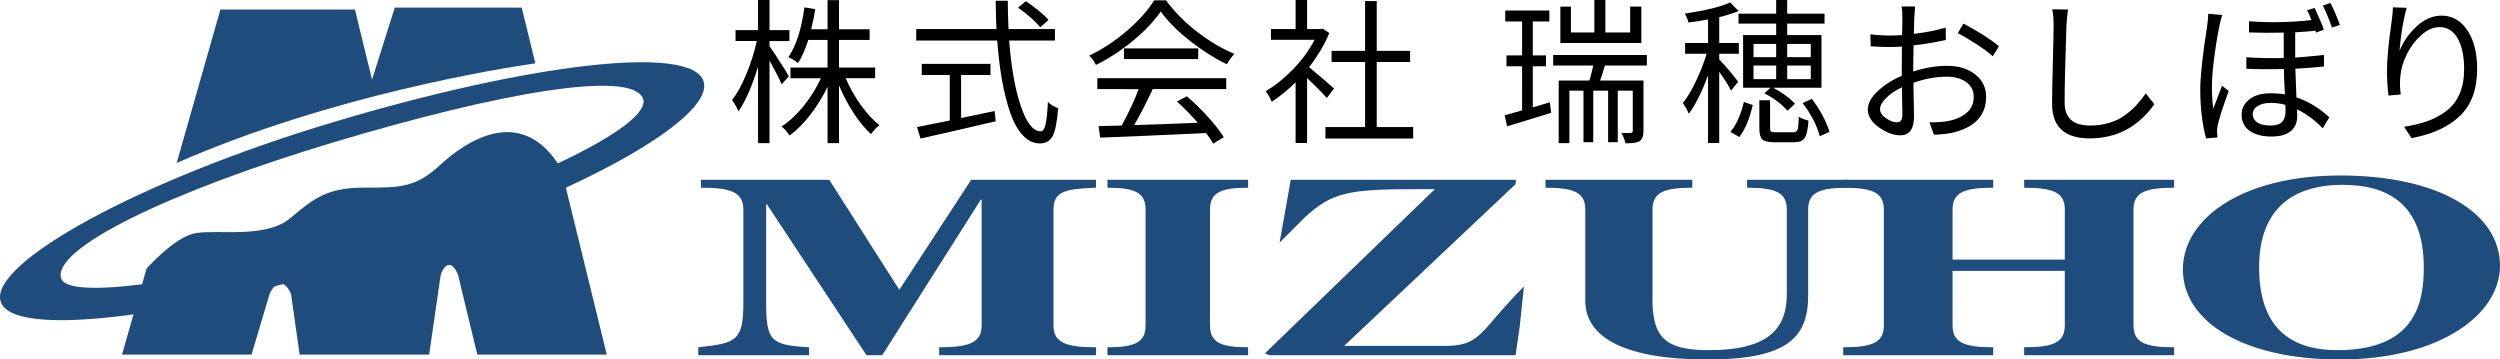
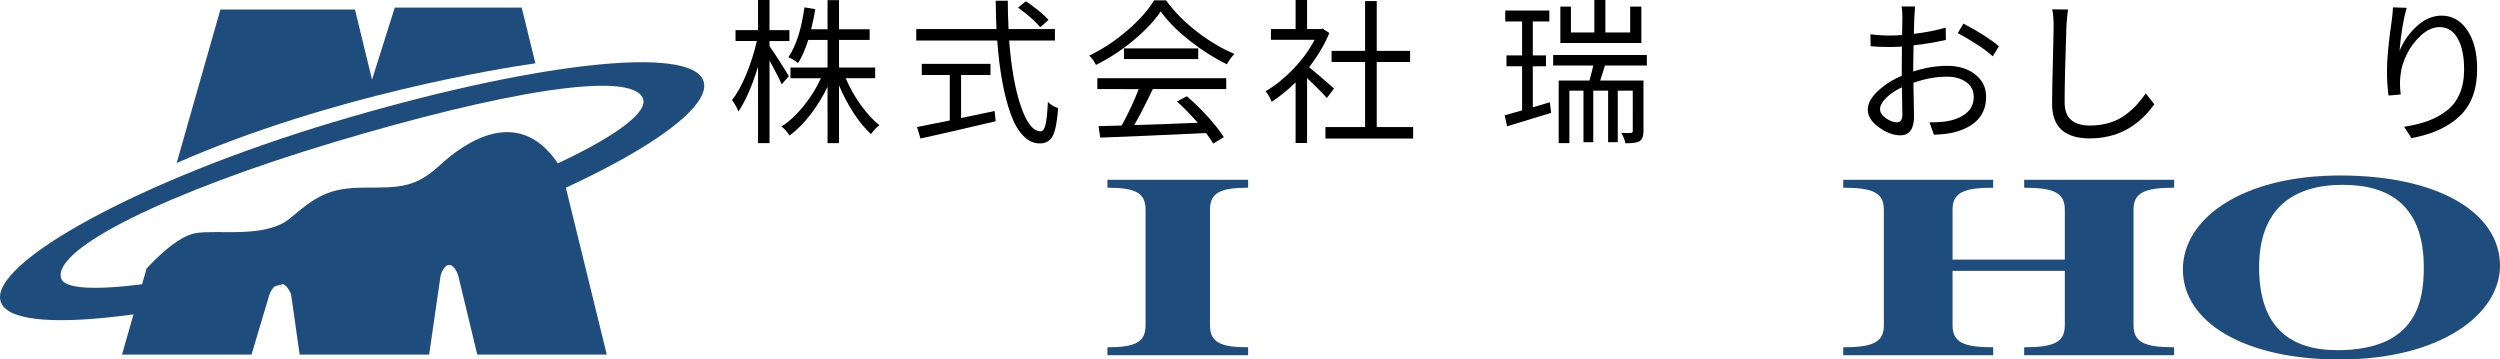
<svg xmlns="http://www.w3.org/2000/svg" version="1.1" id="レイヤー_1" width="271.109" height="38.985" viewBox="0 0 271.109 38.985" overflow="visible" enable-background="new 0 0 271.109 38.985" xml:space="preserve">
  <g>
    <path d="M85.542,8.268l-0.78,0.88c-0.222-0.542-0.659-1.406-1.312-2.59v8.965h-1.245V7.222c-0.642,2.103-1.351,3.724-2.125,4.864   c-0.177-0.443-0.41-0.852-0.697-1.229c0.542-0.686,1.06-1.627,1.552-2.822s0.872-2.391,1.137-3.586h-2.308V3.271h2.44V0h1.245   v3.271h2.158v1.179H83.45v0.564c0.221,0.299,0.589,0.85,1.104,1.652C85.068,7.468,85.397,8.002,85.542,8.268z M94.905,8.483h-3.188   c0.42,1.007,0.963,1.973,1.627,2.897c0.664,0.924,1.339,1.657,2.025,2.2c-0.332,0.244-0.637,0.564-0.913,0.963   c-0.642-0.576-1.27-1.336-1.884-2.283s-1.143-1.945-1.585-2.997v6.259h-1.245V9.413c-0.521,1.084-1.143,2.095-1.868,3.03   c-0.725,0.936-1.475,1.685-2.25,2.25c-0.277-0.42-0.57-0.747-0.88-0.979c0.819-0.509,1.613-1.24,2.382-2.191   s1.403-1.964,1.901-3.038h-3.304V7.321h4.018V4.333H87.65c-0.332,1.051-0.703,1.887-1.112,2.507   c-0.332-0.277-0.681-0.487-1.046-0.631c0.841-1.24,1.422-3.043,1.743-5.412l1.179,0.199c-0.089,0.564-0.238,1.29-0.448,2.175h1.776   V0.017h1.245v3.154h3.32v1.162h-3.32v2.988h3.918V8.483z" />
    <path d="M114.402,4.399h-4.964c0.221,2.911,0.642,5.279,1.262,7.105c0.62,1.826,1.339,2.739,2.158,2.739   c0.232,0,0.407-0.246,0.523-0.739c0.116-0.492,0.202-1.309,0.257-2.449c0.288,0.288,0.658,0.515,1.112,0.681   c-0.111,1.461-0.307,2.462-0.589,3.005s-0.75,0.813-1.403,0.813c-0.664,0-1.268-0.282-1.81-0.847   c-0.542-0.564-0.996-1.361-1.361-2.391s-0.667-2.2-0.905-3.511s-0.418-2.781-0.54-4.408h-8.782V3.154h8.699   c-0.033-0.664-0.061-1.688-0.083-3.071h1.312c0,0.941,0.027,1.964,0.083,3.071h5.03V4.399z M104.225,8.135V12.8   c1.893-0.398,3.104-0.653,3.636-0.764l0.116,1.112c-2.756,0.653-5.473,1.278-8.151,1.876l-0.382-1.245   c0.299-0.055,0.85-0.166,1.652-0.332s1.436-0.293,1.901-0.382V8.135h-3.038V6.923h7.454v1.212H104.225z M113.705,2.158   l-0.896,0.797c-0.564-0.675-1.367-1.383-2.407-2.125l0.847-0.697C112.343,0.875,113.162,1.549,113.705,2.158z" />
    <path d="M125.158,0.033h1.295c0.874,1.217,1.984,2.346,3.329,3.387s2.703,1.848,4.076,2.424c-0.288,0.31-0.559,0.686-0.813,1.129   c-1.361-0.664-2.706-1.519-4.034-2.565s-2.374-2.1-3.138-3.163c-0.697,1.029-1.685,2.075-2.963,3.138s-2.631,1.948-4.059,2.656   c-0.188-0.387-0.432-0.725-0.73-1.013c1.438-0.686,2.806-1.585,4.101-2.698S124.494,1.118,125.158,0.033z M118.999,9.662V8.483   h13.979v1.179h-7.969c-0.697,1.483-1.367,2.784-2.009,3.901c2.557-0.078,4.853-0.161,6.89-0.249   c-0.786-0.896-1.539-1.666-2.258-2.308l1.079-0.564c0.786,0.675,1.552,1.425,2.299,2.25c0.747,0.825,1.314,1.552,1.702,2.183   l-1.146,0.697c-0.222-0.376-0.481-0.758-0.78-1.146c-5.169,0.244-8.993,0.41-11.472,0.498l-0.183-1.245   c1.206-0.022,2.042-0.044,2.507-0.066c0.764-1.395,1.378-2.711,1.843-3.951H118.999z M121.887,5.246h8.052v1.162h-8.052V5.246z" />
    <path d="M144.666,9.597l-0.78,1.029c-0.587-0.653-1.301-1.373-2.142-2.158v7.039h-1.245V8.933c-0.853,0.83-1.716,1.533-2.59,2.108   c-0.199-0.487-0.421-0.869-0.664-1.146c1.029-0.598,2.028-1.4,2.997-2.407s1.741-2.064,2.316-3.171h-4.731V3.155h2.673V0.001h1.245   v3.154h1.478l0.216-0.05l0.714,0.481c-0.487,1.195-1.218,2.429-2.191,3.702C142.712,7.898,143.614,8.667,144.666,9.597z    M149.297,13.78h3.951v1.245h-9.513V13.78h4.3V6.725H144.4V5.513h3.636V0.117h1.262v5.396h3.619v1.212h-3.619V13.78z" />
    <path d="M166.223,7.189v4.449c0.598-0.188,1.212-0.371,1.843-0.548l0.149,1.146c-1.162,0.365-2.756,0.852-4.781,1.461l-0.266-1.195   c0.144-0.033,0.774-0.21,1.893-0.531V7.189h-1.693V6.011h1.693V2.325h-1.826V1.146h4.781v1.179h-1.793v3.686h1.428v1.179H166.223z    M178.591,7.106h-4.549c-0.178,0.609-0.349,1.151-0.515,1.627h4.698v5.512c0,0.542-0.149,0.902-0.448,1.079   c-0.232,0.144-0.736,0.216-1.511,0.216c-0.078-0.387-0.227-0.764-0.448-1.129c0.554,0.022,0.901,0.022,1.046,0   c0.133,0,0.199-0.066,0.199-0.199V9.829h-1.627v5.595h-1.046V9.829h-1.61v5.595h-1.062V9.829h-1.527v5.694h-1.162v-6.79h3.337   c0.222-0.819,0.359-1.361,0.415-1.627h-4.35V5.961h10.16V7.106z M177.994,0.715v3.951h-8.782V0.715h1.146v2.806h2.54v-3.52h1.195   v3.52h2.689V0.715H177.994z" />
-     <path d="M188.482,8.866l-0.764,0.963c-0.222-0.476-0.648-1.157-1.279-2.042v7.72h-1.211V8.169   c-0.687,1.848-1.384,3.237-2.092,4.167c-0.133-0.365-0.35-0.747-0.648-1.146c0.477-0.598,0.952-1.395,1.428-2.391   c0.477-0.996,0.863-1.987,1.162-2.972h-2.34V4.666h2.49V2.109c-0.753,0.144-1.461,0.254-2.125,0.332   c-0.066-0.288-0.199-0.609-0.398-0.963c2.279-0.343,3.918-0.747,4.914-1.212l0.93,0.93c-0.664,0.266-1.367,0.487-2.109,0.664v2.806   h2.125v1.162h-2.125v0.614C187.402,7.483,188.083,8.291,188.482,8.866z M188.615,14.859l-0.963-0.564   c0.631-0.742,1.117-1.821,1.461-3.237l0.963,0.332C189.721,12.917,189.234,14.074,188.615,14.859z M188.531,1.479h4.084V0.001   h1.195v1.478h4.051v1.079h-4.051v1.245h3.719v5.711h-5.246c0.996,0.531,1.788,1.107,2.375,1.727l-0.814,0.764   c-0.642-0.719-1.477-1.35-2.506-1.893l0.664-0.598h-2.973V3.803h3.586V2.558h-4.084V1.479z M190.158,4.766v1.428h2.457V4.766   H190.158z M190.158,7.106v1.478h2.457V7.106H190.158z M192.582,14.345h1.877c0.243,0,0.4-0.094,0.473-0.282   s0.119-0.659,0.141-1.411c0.211,0.155,0.56,0.299,1.047,0.432c-0.066,0.941-0.203,1.566-0.407,1.876   c-0.205,0.31-0.584,0.465-1.138,0.465h-2.107c-0.687,0-1.138-0.1-1.354-0.299s-0.324-0.603-0.324-1.212v-3.038h1.162v3.021   c0,0.199,0.036,0.324,0.108,0.374C192.13,14.32,192.305,14.345,192.582,14.345z M196.367,4.766h-2.557v1.428h2.557V4.766z    M196.367,8.584V7.106h-2.557v1.478H196.367z M195.488,11.174l0.996-0.448c0.42,0.542,0.808,1.146,1.162,1.81   c0.354,0.664,0.603,1.25,0.746,1.76l-1.045,0.481C197.037,13.614,196.417,12.414,195.488,11.174z" />
    <path d="M207.478,7.188v0.564c1.262-0.41,2.49-0.614,3.686-0.614c1.229,0,2.238,0.31,3.03,0.93c0.791,0.62,1.187,1.428,1.187,2.424   c0,2.003-1.195,3.298-3.586,3.885c-0.598,0.133-1.289,0.21-2.074,0.232l-0.482-1.345c0.886,0,1.545-0.044,1.977-0.133   c0.818-0.144,1.494-0.434,2.025-0.872c0.531-0.437,0.797-1.021,0.797-1.751c0-0.686-0.274-1.223-0.822-1.61   s-1.236-0.581-2.066-0.581c-1.195,0-2.413,0.221-3.652,0.664c0.044,1.904,0.066,3.116,0.066,3.636c0,1.373-0.498,2.059-1.494,2.059   c-0.73,0-1.5-0.288-2.309-0.863c-0.808-0.576-1.211-1.217-1.211-1.926c0-0.653,0.356-1.317,1.07-1.992s1.586-1.234,2.615-1.677   V7.255c0-0.974,0.005-1.71,0.016-2.208c-0.465,0.033-0.879,0.05-1.244,0.05c-0.886,0-1.6-0.028-2.143-0.083l-0.033-1.295   c0.697,0.088,1.412,0.133,2.143,0.133c0.398,0,0.83-0.017,1.295-0.05c0.021-1.173,0.033-1.81,0.033-1.909   c0-0.52-0.033-0.918-0.1-1.195h1.477c-0.033,0.332-0.061,0.719-0.082,1.162c-0.012,0.365-0.028,0.968-0.051,1.81   c1.317-0.155,2.469-0.382,3.453-0.681l0.018,1.345c-1.207,0.266-2.375,0.459-3.504,0.581C207.49,5.977,207.478,6.735,207.478,7.188   z M205.703,13.265c0.398,0,0.598-0.277,0.598-0.83c0-0.221-0.009-0.683-0.025-1.386c-0.017-0.703-0.025-1.231-0.025-1.585   c-0.697,0.332-1.267,0.717-1.709,1.154c-0.443,0.438-0.664,0.844-0.664,1.22c0,0.354,0.213,0.681,0.639,0.979   S205.337,13.265,205.703,13.265z M212.31,3.586l0.613-1.029c1.649,0.875,2.934,1.693,3.852,2.457l-0.68,1.096   c-0.377-0.365-0.941-0.792-1.693-1.278C213.649,4.344,212.952,3.929,212.31,3.586z" />
    <path d="M222.552,1.013l1.709,0.017c-0.066,0.465-0.121,1.029-0.166,1.693c-0.133,3.818-0.199,6.619-0.199,8.4   c0,1.66,0.919,2.49,2.756,2.49c0.742,0,1.428-0.094,2.059-0.282s1.193-0.459,1.686-0.813s0.913-0.719,1.262-1.096   s0.694-0.808,1.037-1.295l0.93,1.179c-1.771,2.468-4.105,3.702-7.006,3.702c-2.723,0-4.084-1.25-4.084-3.752   c0-0.896,0.028-2.407,0.084-4.532c0.055-2.125,0.082-3.458,0.082-4.001C222.701,2.081,222.652,1.511,222.552,1.013z" />
-     <path d="M239.47,1.494l1.527,0.133c-0.133,0.365-0.232,0.736-0.299,1.112c-0.199,0.918-0.388,2.05-0.564,3.395   c-0.178,1.345-0.266,2.449-0.266,3.312c0,0.852,0.05,1.632,0.149,2.341c0.144-0.398,0.459-1.229,0.946-2.49l0.73,0.564   c-0.664,1.815-1.062,3.055-1.195,3.719c-0.066,0.288-0.089,0.537-0.066,0.747c0,0.166,0.011,0.36,0.033,0.581l-1.229,0.1   c-0.421-1.539-0.631-3.315-0.631-5.329c0-1.406,0.254-3.735,0.764-6.989C239.437,2.158,239.47,1.76,239.47,1.494z M252.021,5.96   v1.245c-0.853,0.1-1.887,0.183-3.104,0.249c0.011,0.398,0.033,0.982,0.066,1.751c0.033,0.77,0.05,1.22,0.05,1.353   c1.283,0.432,2.474,1.151,3.569,2.158l-0.714,1.195c-0.853-0.885-1.782-1.572-2.789-2.059c0.011,0.188,0.017,0.443,0.017,0.764   c0,0.697-0.241,1.237-0.722,1.619c-0.482,0.382-1.171,0.573-2.067,0.573c-0.974,0-1.757-0.205-2.349-0.614   c-0.593-0.41-0.889-1.001-0.889-1.776c0-0.642,0.276-1.187,0.83-1.635c0.553-0.448,1.35-0.672,2.391-0.672   c0.42,0,0.913,0.039,1.478,0.116c-0.066-1.074-0.105-1.987-0.116-2.739c-1.506,0.033-2.861,0.022-4.067-0.033V6.209   c1.251,0.088,2.601,0.116,4.051,0.083V3.536c-1.284,0.033-2.54,0.028-3.769-0.017V2.308c2.302,0.166,4.56,0.122,6.773-0.133   c-0.155-0.42-0.311-0.775-0.465-1.062l0.813-0.249c0.498,1.062,0.83,1.848,0.996,2.357l-0.847,0.315l-0.1-0.315v0.116   c-0.487,0.055-1.207,0.111-2.158,0.166v2.739C249.608,6.198,250.648,6.104,252.021,5.96z M247.854,12.069   c0-0.288-0.006-0.52-0.017-0.697c-0.51-0.144-1.029-0.216-1.561-0.216c-0.598,0-1.076,0.111-1.436,0.332   c-0.36,0.221-0.54,0.509-0.54,0.863c0,0.41,0.169,0.722,0.507,0.938c0.337,0.216,0.805,0.324,1.402,0.324   c0.608,0,1.035-0.135,1.278-0.407C247.732,12.936,247.854,12.556,247.854,12.069z M251.888,0.614l0.83-0.299   c0.387,0.764,0.73,1.561,1.029,2.391l-0.863,0.282C252.486,1.859,252.154,1.068,251.888,0.614z" />
    <path d="M259.501,0.798l1.494,0.05c-0.365,1.229-0.626,2.789-0.781,4.682c0.377-0.974,0.985-1.856,1.826-2.648   c0.842-0.791,1.755-1.187,2.74-1.187c1.14,0,2.066,0.526,2.78,1.577s1.071,2.452,1.071,4.2c0,2.213-0.626,3.916-1.877,5.105   c-1.25,1.19-2.999,1.989-5.246,2.399l-0.797-1.229c0.985-0.155,1.846-0.365,2.582-0.631s1.411-0.633,2.025-1.104   c0.614-0.47,1.084-1.082,1.411-1.834c0.326-0.752,0.489-1.644,0.489-2.673c0-1.383-0.229-2.49-0.688-3.32   c-0.46-0.83-1.12-1.245-1.983-1.245c-0.664,0-1.32,0.288-1.968,0.863s-1.171,1.265-1.569,2.067   c-0.398,0.803-0.631,1.58-0.697,2.333c-0.077,0.631-0.066,1.312,0.033,2.042l-1.328,0.116c-0.11-0.841-0.166-1.732-0.166-2.673   c0-1.284,0.172-3.099,0.516-5.445C259.446,1.656,259.49,1.174,259.501,0.798z" />
  </g>
  <g>
    <g>
      <g>
        <path fill="#1E4C7D" d="M60.861,18.301c-4.309-7.235-10.497-2.842-13.12-0.42c-2.67,2.466-4.315,2.466-8.221,2.466     c-3.904,0-5.342,1.026-8.014,3.288c-2.671,2.262-7.808,1.232-10.274,1.645c-1.942,0.323-4.386,2.805-5.341,3.849l-2.658,9.323     h14.044l1.945-6.532c0,0,0.462-1.183,1.183-1.183c0.72,0,1.157,1.157,1.157,1.157l0.932,6.558h14.045l1.244-8.589     c0,0,0.309-1.132,0.926-1.132s0.977,1.132,0.977,1.132l2.071,8.589H65.8L60.861,18.301z M56.578,0.826H42.809l-2.465,7.808     l-1.851-7.603h-14.59l-4.745,16.644c16.847-7.394,35.434-10.311,38.9-10.81L56.578,0.826z" />
      </g>
    </g>
    <g>
      <g>
        <path fill="#1E4C7D" d="M76.304,8.839c-1.225-4.097-19.011-1.932-40.2,4.418C14.914,19.605-1.163,28.58,0.066,32.676     c1.226,4.099,19.295,1.769,40.486-4.582C61.739,21.746,77.533,12.938,76.304,8.839z M40.548,25.072     c-17.904,5.366-33.085,7.604-33.907,5.14c-1.075-3.223,11.689-9.434,29.591-14.797C54.136,10.05,68.51,7.521,69.729,10.69     C70.756,13.36,58.449,19.709,40.548,25.072z" />
      </g>
    </g>
    <g>
-       <path fill="#1E4C7D" d="M114.244,35.27c0,1.818,1.187,2.391,4.606,2.391v0.857h-17.004v-0.857c3.419,0,4.607-0.572,4.607-2.391    V21.655h-0.094L95.672,38.518h-1.709L83.18,22.175h-0.095V32.75c0,4.158,0.427,4.677,4.655,4.911v0.857H75.723v-0.857    c4.179-0.441,4.892-0.728,4.892-4.911V22.746c0-1.948-1.424-2.39-4.606-2.39v-0.857h13.917l7.6,11.927l7.79-11.927h13.536v0.857    c-3.42,0.13-4.606,0.415-4.606,2.39V35.27z" />
      <path fill="#1E4C7D" d="M124.23,22.746c0-1.818-1.066-2.39-4.135-2.39v-0.857h15.256v0.857c-3.068,0-4.135,0.571-4.135,2.39V35.27    c0,1.818,1.067,2.391,4.135,2.391v0.857h-15.256v-0.857c3.068,0,4.135-0.572,4.135-2.391V22.746z" />
-       <path fill="#1E4C7D" d="M137.601,38.518l-0.423-0.205l18.425-17.801h-1.948c-7.504,0-9.23,0.362-12.176,3.079l-2.717,2.719    l1.214-6.812h24.413l-0.033,0.469l-18.586,17.537h10.433c4.526,0.131,4.074-1.455,9.059-6.438l-0.452,4.303l-0.453,3.148H137.601z    " />
-       <path fill="#1E4C7D" d="M179.205,31.892c-0.131,4.702,1.314,6.081,6.117,6.081c6.449,0,8.447-2.313,8.447-6.106v-9.121    c0-1.818-1.11-2.39-4.311-2.39v-0.857h10.938v0.857c-3.203,0-4.315,0.571-4.315,2.39v9.328c0,4.521-2.245,6.911-10.913,6.911    c-8.854,0-13.256-2.339-13.256-6.364v-9.875c0-1.818-1.109-2.39-4.311-2.39v-0.857h15.918v0.857c-3.203,0-4.314,0.571-4.314,2.39    V31.892z" />
      <path fill="#1E4C7D" d="M223.916,28.151v-5.405c0-1.818-1.139-2.39-4.408-2.39v-0.857h16.262v0.857    c-3.27,0-4.404,0.571-4.404,2.39V35.27c0,1.818,1.135,2.391,4.404,2.391v0.857h-16.262v-0.857c3.27,0,4.408-0.572,4.408-2.391    v-5.898h-12.174v5.898c0,1.818,1.133,2.391,4.406,2.391v0.857h-16.262v-0.857c3.27,0,4.406-0.572,4.406-2.391V22.746    c0-1.818-1.137-2.39-4.406-2.39v-0.857h16.262v0.857c-3.273,0-4.406,0.571-4.406,2.39v5.405H223.916z" />
      <path fill="#1E4C7D" d="M236.72,29.216c0-5.535,6.46-10.186,17.051-10.186c10.688,0,17.338,4.054,17.338,9.795    c0,5.25-6.458,10.159-17.384,10.159C243.371,38.985,236.72,34.932,236.72,29.216z M244.986,28.982c0,6.522,3.371,8.991,8.5,8.991    c8.646,0,9.358-5.432,9.358-8.965c0-6.703-3.704-8.965-8.787-8.965C248.593,20.043,244.986,22.694,244.986,28.982z" />
    </g>
  </g>
</svg>